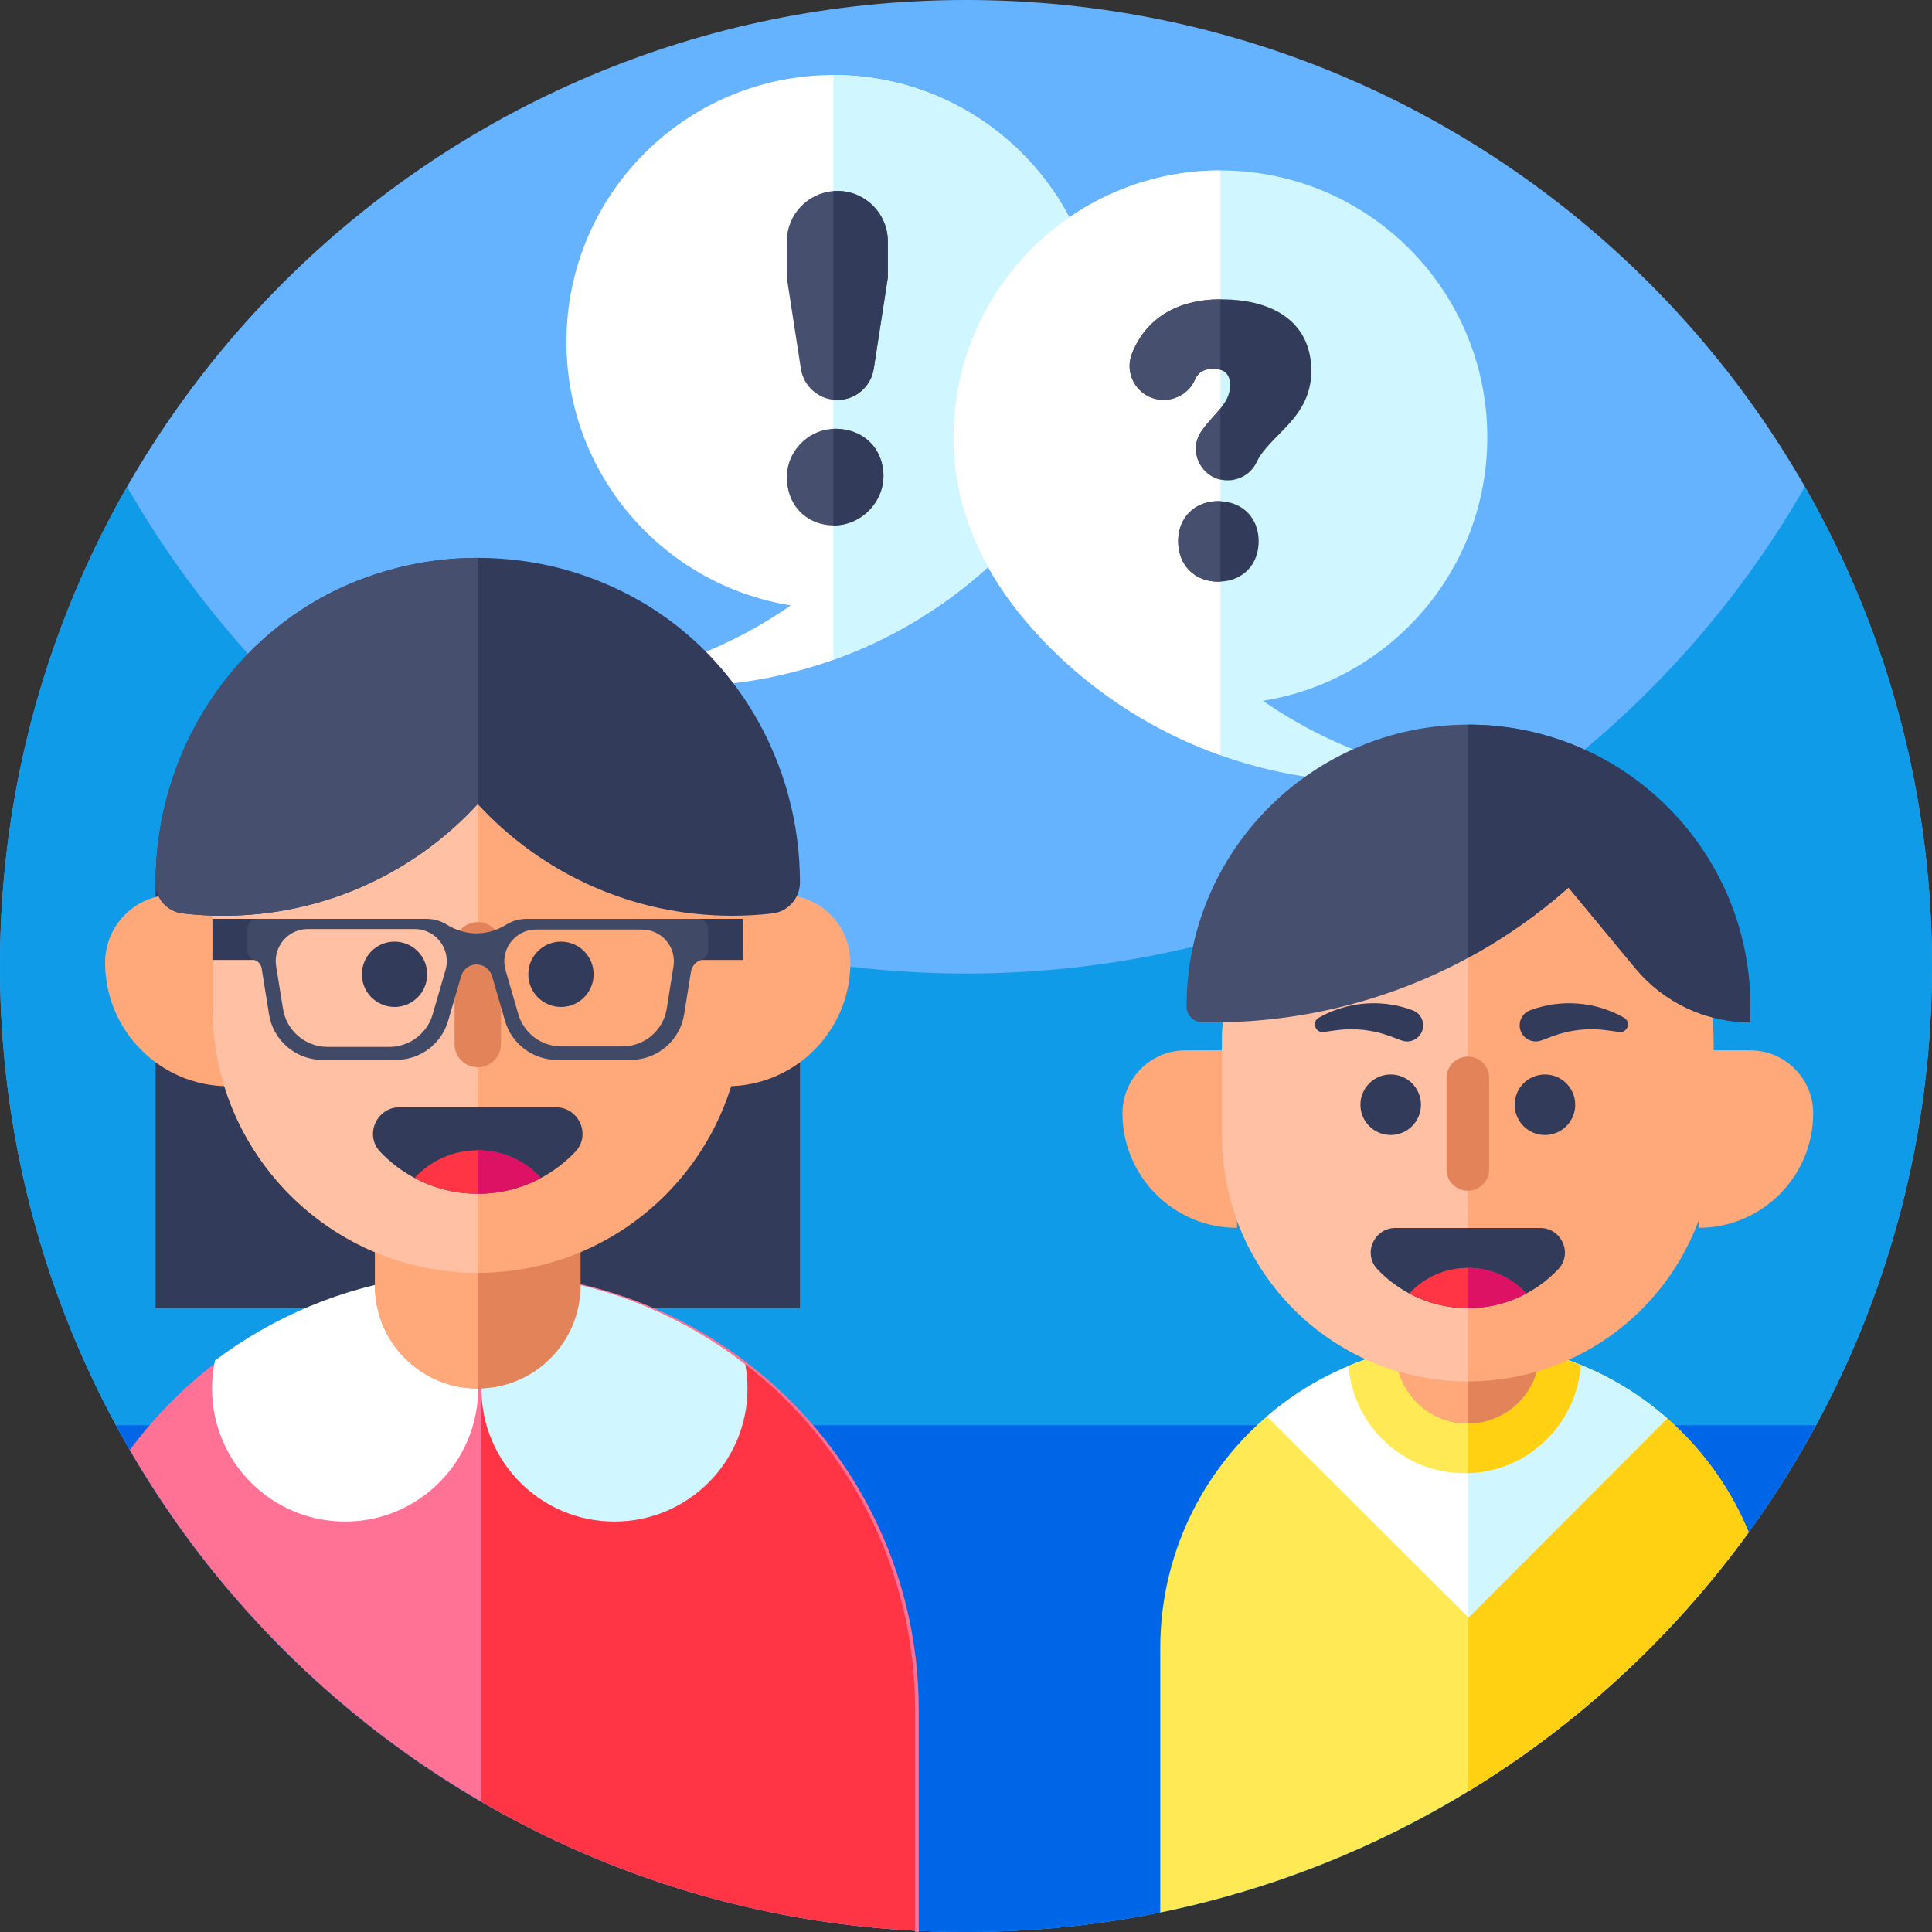
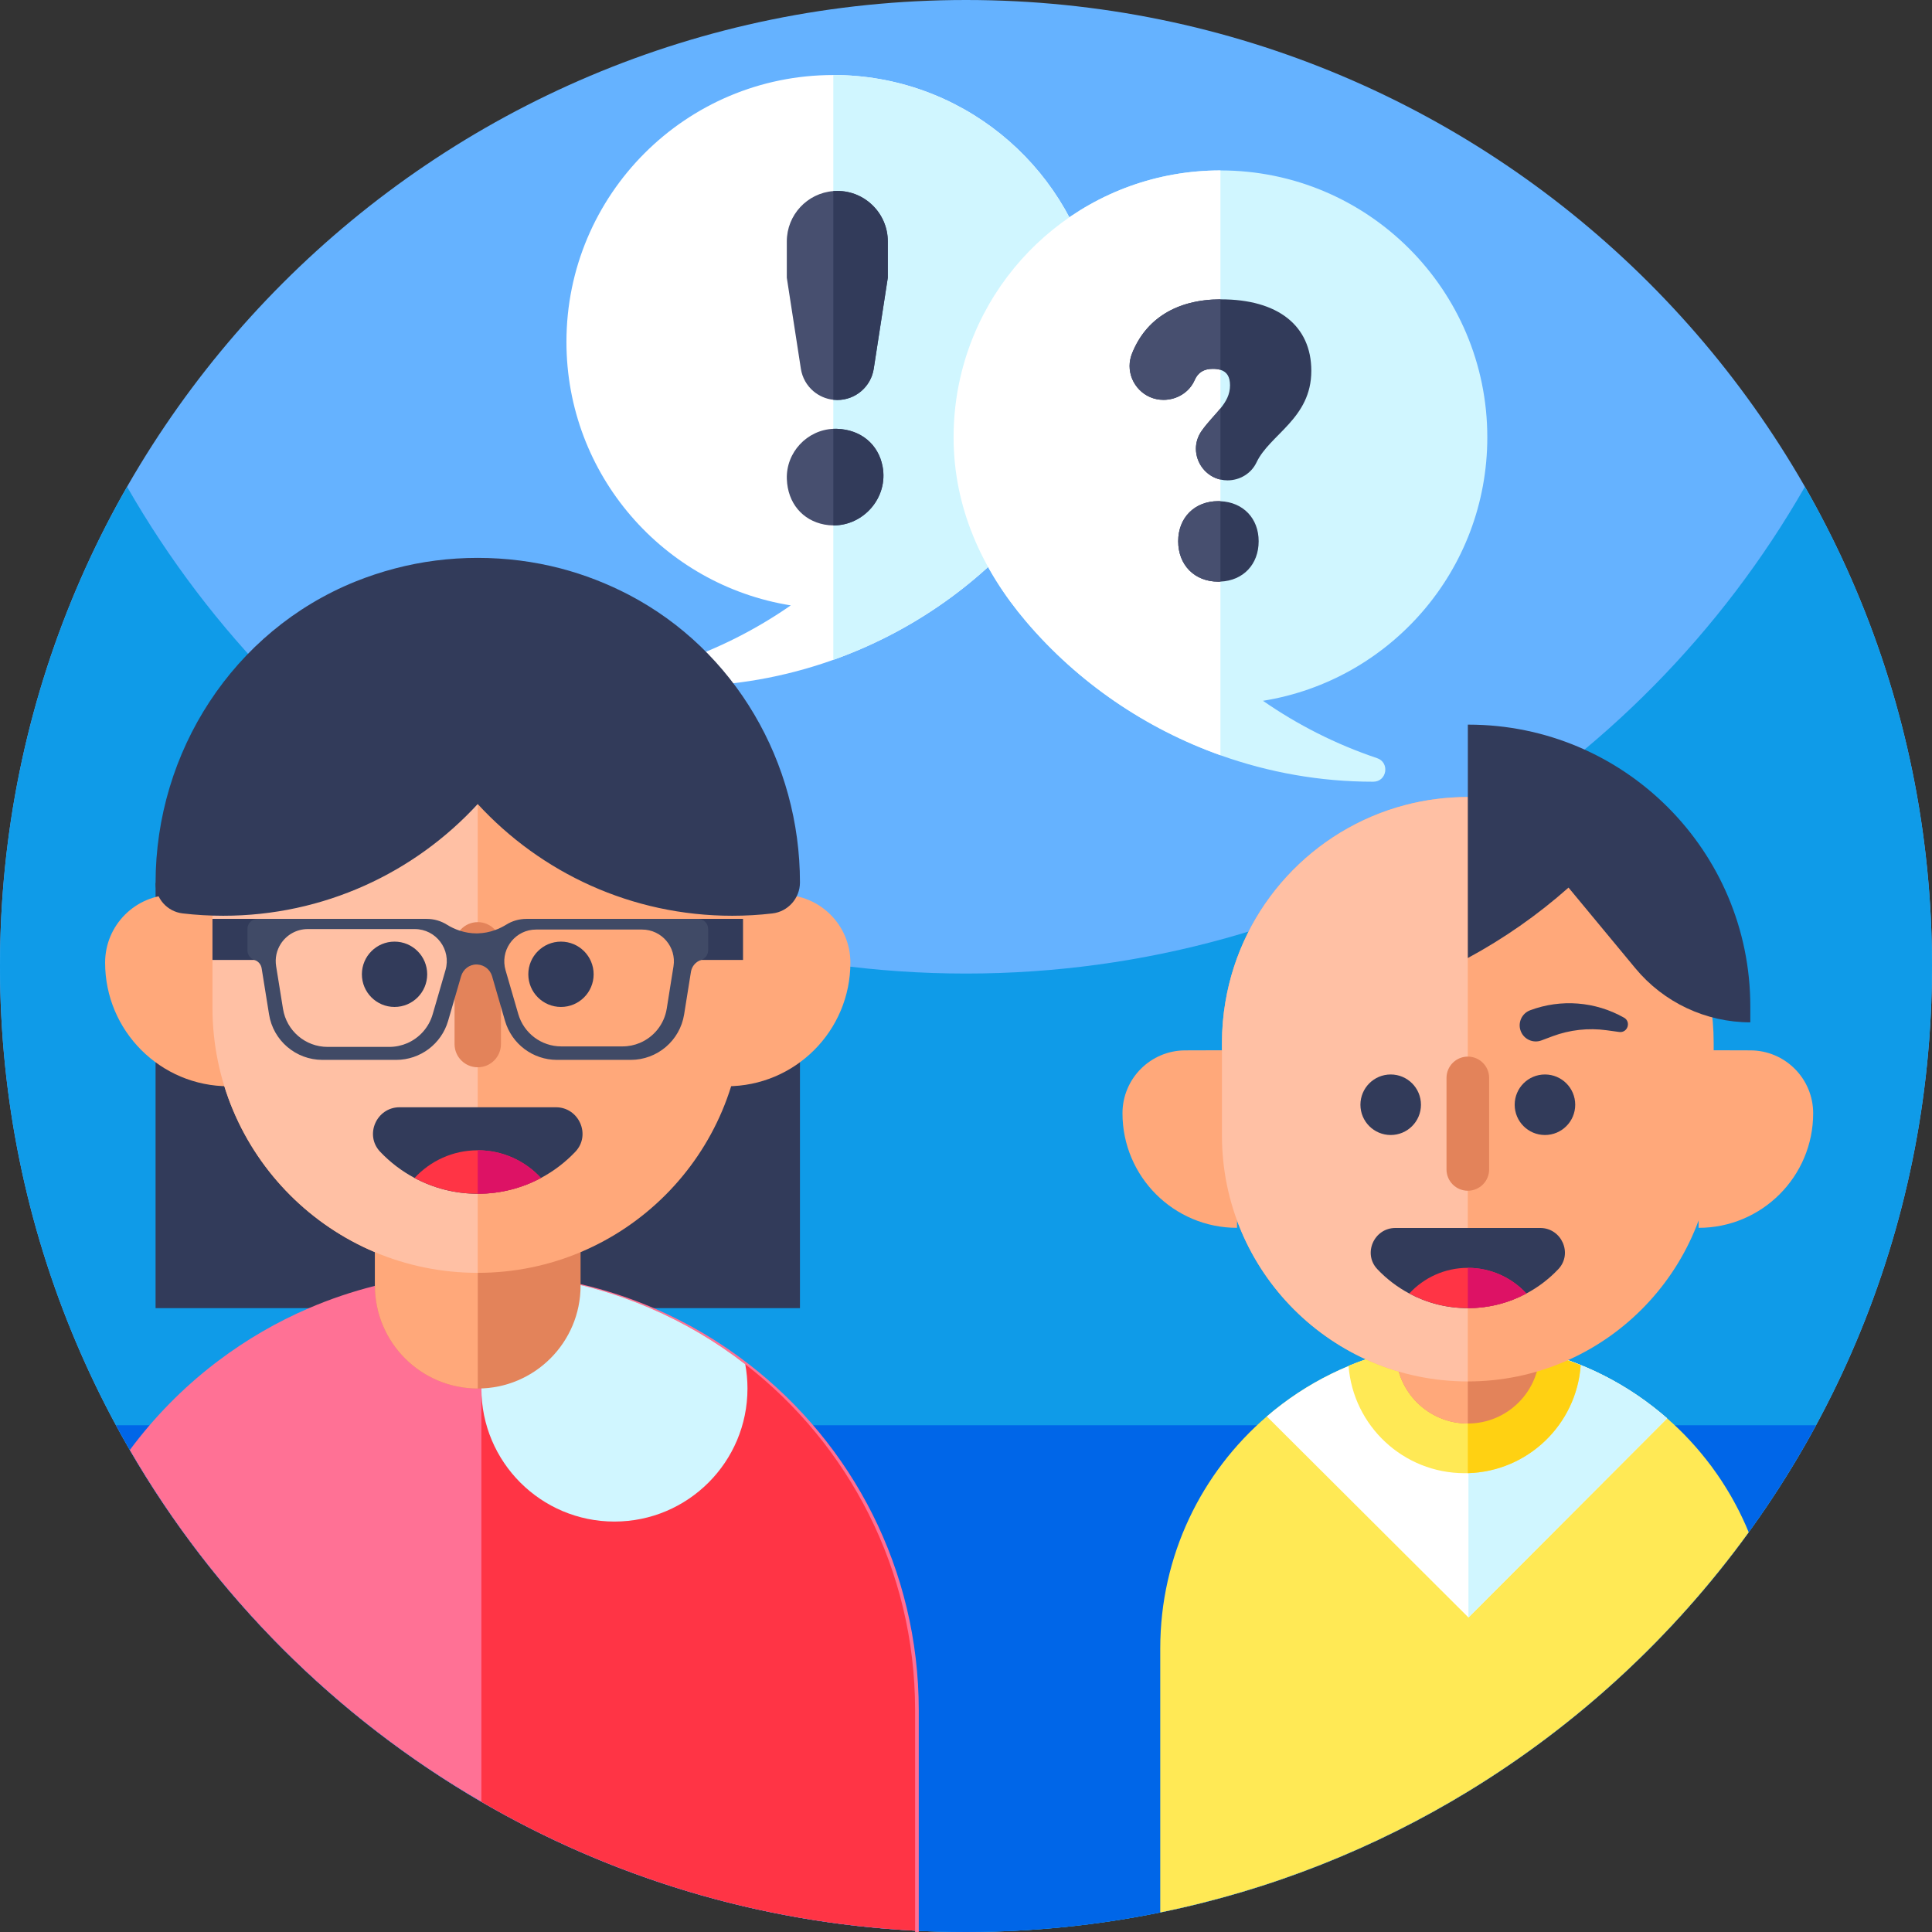
<svg xmlns="http://www.w3.org/2000/svg" height="512pt" version="1.1" viewBox="0 0 512 512" width="512pt">
  <rect x="0" y="0" width="512" height="512" fill="#333333" stroke="none" />
  <g id="surface1">
    <path d="M 512 256 C 512 397.387 397.387 512 256 512 C 114.613 512 0 397.387 0 256 C 0 114.613 114.613 0 256 0 C 397.387 0 512 114.613 512 256 Z M 512 256 " style=" stroke:none;fill-rule:nonzero;fill:rgb(39.608%,69.804%,100%);fill-opacity:1;" />
    <path d="M 512 256 C 512 282.051 508.109 307.191 500.871 330.871 C 468.859 435.719 371.328 512 256 512 C 151.441 512 61.512 449.301 21.77 359.449 C 7.77 327.82 0 292.82 0 256 C 0 209.781 12.25 166.43 33.68 129 C 77.801 206.07 160.84 258 256 258 C 351.16 258 434.211 206.07 478.32 129 C 499.75 166.43 512 209.781 512 256 Z M 512 256 " style=" stroke:none;fill-rule:nonzero;fill:rgb(5.882%,60.784%,90.98%);fill-opacity:1;" />
    <path d="M 30.742 377.703 C 37.898 390.922 46.172 403.441 55.461 415.129 C 102.359 474.148 174.762 512 256 512 C 337.238 512 409.641 474.148 456.539 415.129 C 465.828 403.441 474.102 390.922 481.258 377.703 Z M 30.742 377.703 " style=" stroke:none;fill-rule:nonzero;fill:rgb(0%,40%,90.98%);fill-opacity:1;" />
    <path d="M 291.555 90.605 C 291.555 109.082 284.145 125.551 272.32 139.445 C 258.52 155.66 240.617 167.812 220.836 174.867 C 207.988 179.449 194.352 181.879 180.527 181.879 L 180.324 181.879 C 176.699 181.871 175.902 176.785 179.34 175.633 C 190.188 171.984 200.348 166.836 209.566 160.434 C 175.863 155.043 150.113 125.832 150.113 90.605 C 150.113 51.547 181.777 19.883 220.832 19.883 L 220.836 19.883 C 254.434 19.883 282.555 43.309 289.766 74.719 C 290.938 79.824 291.555 85.141 291.555 90.605 Z M 291.555 90.605 " style=" stroke:none;fill-rule:nonzero;fill:rgb(100%,100%,100%);fill-opacity:1;" />
    <path d="M 291.555 90.605 C 291.555 109.082 284.145 125.551 272.32 139.445 C 258.52 155.66 240.617 167.812 220.836 174.867 L 220.836 19.883 C 254.434 19.883 282.555 43.309 289.766 74.719 C 290.938 79.824 291.555 85.141 291.555 90.605 Z M 291.555 90.605 " style=" stroke:none;fill-rule:nonzero;fill:rgb(81.569%,96.471%,100%);fill-opacity:1;" />
    <path d="M 233.891 123.602 C 232.789 117.781 228.18 113.852 221.82 113.641 C 221.488 113.629 221.16 113.629 220.84 113.641 C 213.891 113.941 208.281 119.879 208.52 126.941 C 208.738 133.301 212.66 137.91 218.48 139.012 C 219.281 139.16 220.059 139.238 220.84 139.238 C 228.859 139.301 235.461 131.84 233.891 123.602 Z M 231.359 54.52 C 228.93 52.09 225.59 50.602 221.898 50.602 C 221.539 50.602 221.191 50.609 220.84 50.641 C 213.941 51.18 208.512 56.949 208.512 63.98 L 208.512 73.57 C 208.512 73.59 208.512 73.621 208.52 73.648 L 212.238 97.719 C 212.609 100.102 213.809 102.172 215.531 103.648 C 217 104.898 218.828 105.73 220.84 105.941 C 221.18 105.98 221.539 106 221.898 106 C 226.719 106 230.82 102.48 231.551 97.719 L 235.27 73.648 C 235.27 73.621 235.281 73.59 235.281 73.57 L 235.281 63.98 C 235.281 60.289 233.781 56.941 231.359 54.52 Z M 231.359 54.52 " style=" stroke:none;fill-rule:nonzero;fill:rgb(27.843%,30.98%,43.529%);fill-opacity:1;" />
    <path d="M 233.895 123.602 C 235.461 131.844 228.863 139.301 220.836 139.242 L 220.836 113.645 C 221.16 113.633 221.488 113.629 221.82 113.641 C 228.18 113.855 232.789 117.781 233.895 123.602 Z M 233.895 123.602 " style=" stroke:none;fill-rule:nonzero;fill:rgb(19.608%,23.137%,35.294%);fill-opacity:1;" />
    <path d="M 235.277 63.98 L 235.277 73.566 C 235.277 73.594 235.273 73.621 235.27 73.648 L 231.551 97.719 C 230.816 102.484 226.715 106 221.895 106 C 221.535 106 221.184 105.98 220.836 105.941 L 220.836 50.637 C 221.184 50.609 221.535 50.598 221.895 50.598 C 225.59 50.598 228.934 52.094 231.355 54.516 C 233.777 56.938 235.277 60.285 235.277 63.98 Z M 235.277 63.98 " style=" stroke:none;fill-rule:nonzero;fill:rgb(19.608%,23.137%,35.294%);fill-opacity:1;" />
    <path d="M 252.711 115.887 C 252.711 134.363 260.121 150.832 271.945 164.727 C 285.746 180.945 303.648 193.094 323.43 200.152 C 336.277 204.73 349.914 207.16 363.738 207.16 L 363.941 207.16 C 367.566 207.156 368.363 202.066 364.93 200.914 C 354.078 197.266 343.922 192.117 334.699 185.719 C 368.402 180.324 394.152 151.113 394.152 115.891 C 394.152 76.828 362.488 45.164 323.434 45.164 L 323.43 45.164 C 289.836 45.164 261.711 68.59 254.504 100 C 253.328 105.105 252.711 110.426 252.711 115.887 Z M 252.711 115.887 " style=" stroke:none;fill-rule:nonzero;fill:rgb(81.569%,96.471%,100%);fill-opacity:1;" />
    <path d="M 252.711 115.887 C 252.711 134.363 260.121 150.832 271.945 164.727 C 285.746 180.945 303.648 193.094 323.43 200.152 L 323.43 45.164 C 289.836 45.164 261.711 68.59 254.504 100 C 253.328 105.105 252.711 110.426 252.711 115.887 Z M 252.711 115.887 " style=" stroke:none;fill-rule:nonzero;fill:rgb(100%,100%,100%);fill-opacity:1;" />
    <path d="M 323.43 132.828 C 323.238 132.82 323.039 132.809 322.84 132.809 C 316.602 132.809 312.23 137.18 312.23 143.43 C 312.23 149.77 316.602 154.148 322.84 154.148 C 323.039 154.148 323.238 154.141 323.43 154.129 C 329.461 153.871 333.559 149.578 333.559 143.43 C 333.559 137.379 329.461 133.09 323.43 132.828 Z M 323.57 79.328 L 323.43 79.328 C 311.77 79.371 303.629 84.531 300 93.68 C 299.559 94.789 299.352 95.91 299.352 97 C 299.352 101.738 303.191 105.969 308.34 105.969 C 311.879 105.969 315.199 103.961 316.602 100.719 C 317.48 98.699 319.051 97.75 321.391 97.75 C 322.172 97.75 322.852 97.828 323.43 98.012 C 325.148 98.531 325.969 99.859 325.969 102.121 C 325.969 104.559 324.91 106.41 323.43 108.238 C 321.969 110.051 320.109 111.84 318.461 114.172 C 317.41 115.66 316.93 117.301 316.93 118.91 C 316.93 122.66 319.531 126.211 323.43 127.09 C 324.031 127.23 324.66 127.301 325.32 127.301 C 328.559 127.301 331.59 125.488 332.98 122.559 C 336.512 115.09 347.512 110.93 347.512 98.27 C 347.512 86.301 338.66 79.328 323.57 79.328 Z M 323.57 79.328 " style=" stroke:none;fill-rule:nonzero;fill:rgb(19.608%,23.137%,35.294%);fill-opacity:1;" />
    <path d="M 323.43 79.328 L 323.43 98.008 C 322.852 97.832 322.172 97.746 321.387 97.746 C 319.051 97.746 317.48 98.703 316.605 100.715 C 315.195 103.961 311.883 105.965 308.344 105.965 C 303.195 105.965 299.355 101.738 299.355 96.996 C 299.355 95.902 299.559 94.785 299.996 93.684 C 303.625 84.527 311.77 79.371 323.43 79.328 Z M 323.43 79.328 " style=" stroke:none;fill-rule:nonzero;fill:rgb(27.843%,30.98%,43.529%);fill-opacity:1;" />
    <path d="M 318.461 114.168 C 320.105 111.844 321.969 110.047 323.43 108.238 L 323.43 127.09 C 319.531 126.211 316.93 122.664 316.93 118.906 C 316.93 117.301 317.406 115.656 318.461 114.168 Z M 318.461 114.168 " style=" stroke:none;fill-rule:nonzero;fill:rgb(27.843%,30.98%,43.529%);fill-opacity:1;" />
    <path d="M 322.844 132.812 C 323.043 132.812 323.238 132.82 323.43 132.828 L 323.43 154.133 C 323.238 154.141 323.043 154.145 322.844 154.145 C 316.598 154.145 312.23 149.773 312.23 143.426 C 312.23 137.184 316.598 132.812 322.844 132.812 Z M 322.844 132.812 " style=" stroke:none;fill-rule:nonzero;fill:rgb(27.843%,30.98%,43.529%);fill-opacity:1;" />
    <path d="M 463.422 406.07 C 443.488 433.57 418.23 456.949 389.148 474.691 C 364.379 489.801 336.852 500.82 307.48 506.82 L 307.48 436.828 C 307.48 412.25 318.43 390.219 335.719 375.371 C 337.051 374.219 338.422 373.121 339.82 372.07 C 345.191 368.02 351.09 364.629 357.391 362.02 C 358.898 361.379 360.449 360.789 362.012 360.262 C 362.66 360.039 363.309 359.82 363.961 359.609 C 364.59 359.41 365.23 359.219 365.859 359.031 C 365.891 359.02 365.922 359.012 365.949 359 C 367.27 358.629 368.602 358.281 369.941 357.969 C 370.441 357.852 370.949 357.73 371.449 357.629 C 372.809 357.328 374.18 357.078 375.559 356.859 C 376.148 356.762 376.738 356.672 377.34 356.59 C 377.93 356.512 378.531 356.43 379.129 356.359 C 379.91 356.27 380.691 356.191 381.469 356.129 C 382.148 356.07 382.84 356.02 383.531 355.98 C 383.551 355.969 383.559 355.969 383.578 355.98 C 384.27 355.93 384.969 355.898 385.66 355.879 C 386.539 355.84 387.422 355.828 388.301 355.828 L 389.16 355.828 C 389.57 355.84 389.98 355.84 390.391 355.852 C 391.07 355.871 391.75 355.891 392.422 355.93 C 392.57 355.941 392.73 355.949 392.879 355.949 C 393.441 355.988 394.012 356.02 394.57 356.07 C 394.781 356.07 394.988 356.09 395.199 356.109 C 395.328 356.109 395.449 356.129 395.578 356.141 C 396.219 356.191 396.871 356.262 397.5 356.328 C 397.711 356.352 397.93 356.379 398.141 356.398 C 398.84 356.488 399.539 356.578 400.23 356.68 L 400.238 356.68 C 400.82 356.762 401.391 356.852 401.969 356.949 C 402.621 357.059 403.27 357.18 403.922 357.301 C 404.441 357.398 404.949 357.512 405.469 357.621 C 405.898 357.711 406.328 357.801 406.75 357.898 C 407.18 358 407.609 358.102 408.031 358.211 C 408.879 358.422 409.73 358.641 410.57 358.879 C 410.988 359 411.41 359.121 411.828 359.25 C 412.172 359.352 412.5 359.449 412.84 359.559 C 413.539 359.781 414.23 360.012 414.922 360.25 C 415.121 360.32 415.309 360.379 415.512 360.461 C 415.52 360.461 415.539 360.461 415.551 360.469 C 416.359 360.762 417.16 361.059 417.949 361.371 C 417.961 361.371 417.969 361.371 417.98 361.379 C 418.738 361.672 419.488 361.98 420.238 362.301 C 421.078 362.648 421.898 363.031 422.73 363.41 C 427.398 365.602 431.84 368.219 435.98 371.219 C 436.672 371.73 437.352 372.238 438.02 372.762 C 438.16 372.871 438.309 372.98 438.449 373.09 C 438.871 373.422 439.281 373.762 439.691 374.09 C 439.719 374.109 439.762 374.141 439.789 374.16 C 439.84 374.199 439.891 374.238 439.941 374.289 C 440.398 374.672 440.852 375.051 441.301 375.43 C 441.48 375.578 441.648 375.719 441.809 375.879 C 442.34 376.34 442.859 376.809 443.379 377.289 C 445.449 379.191 447.422 381.211 449.281 383.328 C 449.59 383.68 449.898 384.031 450.199 384.391 C 450.41 384.621 450.609 384.859 450.801 385.109 C 451.172 385.551 451.531 385.988 451.871 386.43 C 451.93 386.488 451.98 386.551 452.02 386.609 C 452.352 387.02 452.672 387.43 452.969 387.84 C 453.34 388.301 453.691 388.77 454.02 389.25 C 454.359 389.699 454.68 390.16 455 390.621 C 455.078 390.719 455.141 390.82 455.211 390.922 C 455.531 391.391 455.852 391.859 456.16 392.328 C 456.5 392.84 456.84 393.359 457.16 393.891 C 457.43 394.32 457.699 394.762 457.961 395.199 C 458.469 396.031 458.961 396.871 459.422 397.73 C 459.641 398.109 459.852 398.5 460.051 398.891 C 460.352 399.441 460.641 400 460.922 400.57 C 461.219 401.18 461.52 401.789 461.809 402.398 C 462.379 403.602 462.922 404.828 463.422 406.07 Z M 463.422 406.07 " style=" stroke:none;fill-rule:nonzero;fill:rgb(100%,91.373%,33.333%);fill-opacity:1;" />
-     <path d="M 463.422 406.07 C 443.488 433.57 418.23 456.949 389.148 474.691 L 389.148 355.828 L 389.16 355.828 C 389.57 355.84 389.98 355.84 390.391 355.852 C 391.07 355.871 391.75 355.891 392.422 355.93 C 392.57 355.941 392.73 355.949 392.879 355.949 C 393.441 355.988 394.012 356.02 394.57 356.07 C 394.781 356.07 394.988 356.09 395.199 356.109 C 395.328 356.109 395.449 356.129 395.578 356.141 C 396.219 356.191 396.871 356.262 397.5 356.328 C 397.711 356.352 397.93 356.379 398.141 356.398 C 398.84 356.488 399.539 356.578 400.23 356.68 L 400.238 356.68 C 400.82 356.762 401.391 356.852 401.969 356.949 C 402.621 357.059 403.27 357.18 403.922 357.301 C 404.441 357.398 404.949 357.512 405.469 357.621 C 405.898 357.711 406.328 357.801 406.75 357.898 C 407.18 358 407.609 358.102 408.031 358.211 C 408.879 358.422 409.73 358.641 410.57 358.879 C 410.988 359 411.41 359.121 411.828 359.25 C 412.172 359.352 412.5 359.449 412.84 359.559 C 413.539 359.781 414.23 360.012 414.922 360.25 C 415.121 360.309 415.32 360.379 415.52 360.449 C 415.93 360.602 416.34 360.738 416.75 360.898 C 416.762 360.91 416.762 360.91 416.77 360.91 C 417.172 361.059 417.559 361.211 417.949 361.371 C 417.961 361.371 417.969 361.371 417.98 361.379 C 418.379 361.531 418.781 361.691 419.18 361.852 C 419.18 361.852 419.18 361.859 419.191 361.859 C 419.59 362.02 419.988 362.18 420.379 362.352 C 421.172 362.691 421.961 363.039 422.73 363.41 C 427.398 365.602 431.84 368.219 435.98 371.219 C 436.672 371.719 437.352 372.23 438.02 372.75 C 438.172 372.859 438.309 372.98 438.449 373.09 C 438.871 373.422 439.281 373.762 439.691 374.09 C 439.719 374.109 439.762 374.141 439.789 374.16 C 439.84 374.199 439.891 374.238 439.941 374.289 C 440.398 374.672 440.852 375.051 441.301 375.43 C 441.48 375.578 441.648 375.719 441.809 375.879 C 442.34 376.34 442.859 376.809 443.379 377.289 C 445.449 379.191 447.422 381.211 449.281 383.328 C 449.59 383.68 449.898 384.031 450.199 384.391 C 450.41 384.621 450.609 384.859 450.801 385.109 C 451.172 385.551 451.531 385.988 451.871 386.43 C 451.93 386.488 451.98 386.551 452.02 386.609 C 452.352 387.02 452.672 387.43 452.969 387.84 C 453.34 388.301 453.691 388.77 454.02 389.25 C 454.359 389.699 454.68 390.16 455 390.621 C 455.078 390.719 455.141 390.82 455.211 390.922 C 455.531 391.391 455.852 391.859 456.16 392.328 C 456.5 392.84 456.84 393.359 457.16 393.891 C 457.43 394.32 457.699 394.762 457.961 395.199 C 458.469 396.031 458.961 396.871 459.422 397.73 C 459.641 398.109 459.852 398.5 460.051 398.891 C 460.352 399.441 460.641 400 460.922 400.57 C 461.219 401.18 461.52 401.789 461.809 402.398 C 462.379 403.602 462.922 404.828 463.422 406.07 Z M 463.422 406.07 " style=" stroke:none;fill-rule:nonzero;fill:rgb(100%,81.961%,7.059%);fill-opacity:1;" />
    <path d="M 441.809 375.879 L 389.156 428.648 L 335.723 375.375 C 337.051 374.223 338.414 373.125 339.824 372.066 C 350.559 363.98 363.387 358.508 377.336 356.59 C 380.977 356.086 384.695 355.828 388.473 355.828 L 389.156 355.828 C 392.906 355.863 396.609 356.152 400.227 356.684 L 400.234 356.684 C 414.332 358.73 427.258 364.406 438.02 372.758 C 438.586 373.191 439.137 373.637 439.684 374.086 C 439.77 374.148 439.855 374.223 439.941 374.293 C 440.402 374.668 440.852 375.051 441.297 375.434 C 441.477 375.578 441.645 375.727 441.809 375.879 Z M 441.809 375.879 " style=" stroke:none;fill-rule:nonzero;fill:rgb(100%,100%,100%);fill-opacity:1;" />
    <path d="M 441.809 375.879 L 389.156 428.648 L 389.156 355.828 C 392.91 355.863 396.609 356.152 400.227 356.684 L 400.234 356.684 C 414.332 358.73 427.262 364.41 438.023 372.758 C 438.586 373.191 439.141 373.637 439.684 374.09 C 439.77 374.148 439.855 374.223 439.941 374.293 C 440.402 374.668 440.855 375.051 441.297 375.438 C 441.477 375.578 441.645 375.727 441.809 375.879 Z M 441.809 375.879 " style=" stroke:none;fill-rule:nonzero;fill:rgb(81.569%,96.471%,100%);fill-opacity:1;" />
    <path d="M 418.902 361.801 C 417.777 377.516 404.883 389.969 388.988 390.402 C 388.707 390.41 388.426 390.41 388.145 390.41 C 371.906 390.41 358.594 377.875 357.383 361.945 C 363.625 359.359 370.254 357.535 377.176 356.59 C 380.809 356.086 384.527 355.828 388.305 355.828 L 388.988 355.828 C 392.738 355.863 396.441 356.152 400.055 356.684 L 400.066 356.684 C 401.438 356.879 402.793 357.117 404.141 357.383 C 404.531 357.457 404.918 357.535 405.293 357.621 C 405.684 357.703 406.078 357.789 406.469 357.875 C 406.945 357.988 407.414 358.098 407.895 358.219 C 408.625 358.395 409.359 358.594 410.086 358.797 C 410.613 358.934 411.141 359.086 411.664 359.25 C 411.836 359.301 412.004 359.352 412.176 359.402 C 412.832 359.609 413.48 359.812 414.129 360.035 C 414.137 360.035 414.145 360.043 414.152 360.043 C 414.496 360.152 414.836 360.273 415.168 360.395 C 415.324 360.445 415.469 360.496 415.621 360.555 C 416.227 360.77 416.832 360.988 417.43 361.23 C 417.922 361.414 418.406 361.609 418.902 361.801 Z M 418.902 361.801 " style=" stroke:none;fill-rule:nonzero;fill:rgb(100%,91.373%,33.333%);fill-opacity:1;" />
    <path d="M 418.902 361.801 C 417.777 377.516 404.883 389.969 388.988 390.402 L 388.988 355.828 C 392.738 355.863 396.441 356.152 400.055 356.684 L 400.066 356.684 C 401.438 356.879 402.793 357.117 404.141 357.383 C 404.531 357.457 404.918 357.535 405.293 357.621 C 405.684 357.703 406.078 357.789 406.469 357.875 C 406.945 357.988 407.414 358.098 407.895 358.219 C 408.625 358.395 409.359 358.594 410.086 358.797 C 410.613 358.934 411.141 359.086 411.664 359.25 C 411.836 359.301 412.004 359.352 412.176 359.402 C 412.832 359.609 413.48 359.812 414.129 360.035 C 414.137 360.035 414.145 360.043 414.152 360.043 C 414.496 360.152 414.836 360.273 415.168 360.395 C 415.324 360.445 415.469 360.496 415.621 360.555 C 416.227 360.77 416.832 360.988 417.43 361.23 C 417.922 361.414 418.406 361.609 418.902 361.801 Z M 418.902 361.801 " style=" stroke:none;fill-rule:nonzero;fill:rgb(100%,81.961%,7.059%);fill-opacity:1;" />
    <path d="M 463.84 278.359 C 473.047 278.359 480.508 285.82 480.508 295.027 C 480.508 311.797 466.914 325.391 450.145 325.391 L 450.145 278.32 Z M 463.84 278.359 " style=" stroke:none;fill-rule:nonzero;fill:rgb(100%,65.882%,47.843%);fill-opacity:1;" />
    <path d="M 314.137 278.359 C 304.934 278.359 297.469 285.82 297.469 295.027 C 297.469 311.797 311.062 325.391 327.832 325.391 L 327.832 278.32 Z M 314.137 278.359 " style=" stroke:none;fill-rule:nonzero;fill:rgb(100%,65.882%,47.843%);fill-opacity:1;" />
    <path d="M 369.945 331.113 L 369.945 358.207 C 369.945 368.723 378.469 377.25 388.988 377.25 C 399.5 377.25 408.027 368.719 408.027 358.207 L 408.027 331.113 Z M 369.945 331.113 " style=" stroke:none;fill-rule:nonzero;fill:rgb(89.02%,51.373%,35.294%);fill-opacity:1;" />
    <path d="M 369.945 331.113 L 369.945 358.207 C 369.945 368.723 378.469 377.25 388.988 377.25 L 388.988 331.113 Z M 369.945 331.113 " style=" stroke:none;fill-rule:nonzero;fill:rgb(100%,65.882%,47.843%);fill-opacity:1;" />
    <path d="M 323.832 276.371 L 323.832 300.934 C 323.832 336.906 352.992 366.086 388.977 366.094 C 388.984 366.094 388.984 366.094 388.988 366.094 C 424.961 366.094 454.141 336.91 454.141 300.934 L 454.141 276.371 C 454.141 272.672 453.84 269.039 453.227 265.512 C 448.977 240.129 430.039 219.73 405.465 213.312 C 400.203 211.945 394.676 211.219 388.988 211.219 C 388.984 211.219 388.984 211.219 388.977 211.219 C 383.281 211.219 377.758 211.945 372.496 213.324 C 347.922 219.73 329.004 240.129 324.746 265.512 C 324.141 269.039 323.832 272.672 323.832 276.371 Z M 323.832 276.371 " style=" stroke:none;fill-rule:nonzero;fill:rgb(100%,65.882%,47.843%);fill-opacity:1;" />
    <path d="M 323.832 276.371 L 323.832 300.934 C 323.832 336.906 352.992 366.086 388.977 366.094 L 388.977 211.223 C 383.281 211.223 377.758 211.949 372.496 213.324 C 347.922 219.73 329.004 240.129 324.746 265.512 C 324.141 269.039 323.832 272.672 323.832 276.371 Z M 323.832 276.371 " style=" stroke:none;fill-rule:nonzero;fill:rgb(100%,75.294%,64.314%);fill-opacity:1;" />
-     <path d="M 368.453 274.621 L 371.395 275.723 C 373.602 276.547 376.059 275.426 376.883 273.219 C 377.707 271.016 376.586 268.559 374.383 267.734 C 366.203 264.676 357.094 265.395 349.5 269.695 C 347.547 270.801 348.559 273.789 350.777 273.484 L 354.105 273.027 C 358.945 272.363 363.879 272.91 368.453 274.621 Z M 368.453 274.621 " style=" stroke:none;fill-rule:nonzero;fill:rgb(19.608%,23.137%,35.294%);fill-opacity:1;" />
    <path d="M 411.43 274.621 L 408.488 275.723 C 406.281 276.547 403.824 275.426 403 273.219 C 402.176 271.016 403.297 268.559 405.5 267.734 C 413.676 264.676 422.785 265.395 430.383 269.695 C 432.336 270.801 431.324 273.789 429.105 273.484 L 425.773 273.027 C 420.934 272.363 416.004 272.91 411.43 274.621 Z M 411.43 274.621 " style=" stroke:none;fill-rule:nonzero;fill:rgb(19.608%,23.137%,35.294%);fill-opacity:1;" />
    <path d="M 417.449 292.77 C 417.449 297.199 413.859 300.789 409.426 300.789 C 404.996 300.789 401.406 297.199 401.406 292.77 C 401.406 288.336 404.996 284.746 409.426 284.746 C 413.859 284.746 417.449 288.336 417.449 292.77 Z M 417.449 292.77 " style=" stroke:none;fill-rule:nonzero;fill:rgb(19.608%,23.137%,35.294%);fill-opacity:1;" />
    <path d="M 376.57 292.77 C 376.57 297.199 372.98 300.789 368.551 300.789 C 364.121 300.789 360.527 297.199 360.527 292.77 C 360.527 288.336 364.121 284.746 368.551 284.746 C 372.98 284.746 376.57 288.336 376.57 292.77 Z M 376.57 292.77 " style=" stroke:none;fill-rule:nonzero;fill:rgb(19.608%,23.137%,35.294%);fill-opacity:1;" />
    <path d="M 369.801 325.426 C 364.133 325.426 361.113 332.23 365.012 336.348 C 367.457 338.926 370.309 341.109 373.473 342.793 C 378.094 345.27 383.375 346.668 388.988 346.668 C 394.602 346.668 399.883 345.27 404.504 342.793 C 407.664 341.109 410.52 338.926 412.965 336.348 C 416.863 332.23 413.844 325.426 408.176 325.426 Z M 369.801 325.426 " style=" stroke:none;fill-rule:nonzero;fill:rgb(19.608%,23.137%,35.294%);fill-opacity:1;" />
    <path d="M 388.988 315.555 C 385.867 315.555 383.34 313.027 383.34 309.91 L 383.34 285.66 C 383.34 282.539 385.867 280.012 388.988 280.012 C 392.105 280.012 394.637 282.539 394.637 285.66 L 394.637 309.91 C 394.637 313.027 392.105 315.555 388.988 315.555 Z M 388.988 315.555 " style=" stroke:none;fill-rule:nonzero;fill:rgb(89.02%,51.373%,35.294%);fill-opacity:1;" />
    <path d="M 404.508 342.789 C 399.887 345.273 394.598 346.672 388.988 346.672 C 383.375 346.672 378.098 345.27 373.477 342.789 C 377.328 338.609 382.855 335.992 388.988 335.992 C 395.117 335.992 400.645 338.609 404.508 342.789 Z M 404.508 342.789 " style=" stroke:none;fill-rule:nonzero;fill:rgb(100%,20.392%,27.059%);fill-opacity:1;" />
    <path d="M 404.508 342.789 C 399.887 345.273 394.598 346.672 388.988 346.672 L 388.988 335.992 C 395.117 335.992 400.645 338.609 404.508 342.789 Z M 404.508 342.789 " style=" stroke:none;fill-rule:nonzero;fill:rgb(86.667%,7.059%,39.608%);fill-opacity:1;" />
-     <path d="M 463.852 266.73 L 463.852 270.93 C 452.074 270.93 440.902 265.676 433.387 256.602 L 415.676 235.223 C 407.473 242.496 398.508 248.746 388.992 253.883 C 368.441 264.992 345.305 270.93 321.605 270.93 L 318.652 270.93 C 317.492 270.93 316.445 270.461 315.688 269.699 C 314.926 268.941 314.457 267.883 314.457 266.73 C 314.457 246.102 322.824 227.426 336.34 213.91 C 349.824 200.426 368.43 192.078 388.992 192.035 L 389.152 192.035 C 430.41 192.035 463.852 225.477 463.852 266.73 Z M 463.852 266.73 " style=" stroke:none;fill-rule:nonzero;fill:rgb(27.843%,30.98%,43.529%);fill-opacity:1;" />
    <path d="M 463.852 266.73 L 463.852 270.93 C 452.074 270.93 440.902 265.676 433.387 256.602 L 415.676 235.223 C 407.473 242.496 398.508 248.746 388.992 253.883 L 388.992 192.035 L 389.152 192.035 C 430.41 192.035 463.852 225.477 463.852 266.73 Z M 463.852 266.73 " style=" stroke:none;fill-rule:nonzero;fill:rgb(19.608%,23.137%,35.294%);fill-opacity:1;" />
    <path d="M 41.227 234.008 L 41.227 346.672 L 211.996 346.672 L 211.996 239.355 Z M 41.227 234.008 " style=" stroke:none;fill-rule:nonzero;fill:rgb(19.608%,23.137%,35.294%);fill-opacity:1;" />
    <path d="M 243.48 453.219 L 243.48 512 L 242.512 512 L 242.512 511.648 C 200.77 509.48 161.672 497.309 127.57 477.488 C 88.988 455.078 56.789 422.859 34.41 384.262 C 40.781 375.66 48.32 367.969 56.789 361.43 C 57.172 361.141 57.559 360.84 57.949 360.551 C 65.301 355.02 73.32 350.34 81.879 346.672 C 87.488 344.262 93.328 342.281 99.359 340.77 C 103.121 339.828 106.949 339.07 110.84 338.52 L 110.852 338.52 C 111.121 338.469 111.371 338.441 111.641 338.398 C 116.539 337.719 121.531 337.359 126.609 337.32 C 126.93 337.309 127.25 337.309 127.57 337.309 C 127.891 337.309 128.219 337.309 128.539 337.32 C 133.922 337.359 139.211 337.781 144.391 338.531 L 144.398 338.531 C 147.602 339 150.75 339.59 153.859 340.309 C 160.578 341.871 167.07 344.012 173.27 346.672 C 182.328 350.559 190.781 355.57 198.469 361.539 C 225.859 382.73 243.48 415.922 243.48 453.219 Z M 243.48 453.219 " style=" stroke:none;fill-rule:nonzero;fill:rgb(100%,44.314%,58.431%);fill-opacity:1;" />
    <path d="M 242.512 453.219 L 242.512 511.648 C 200.77 509.48 161.672 497.309 127.57 477.488 L 127.57 337.32 C 132.941 337.359 138.238 337.781 143.422 338.531 C 144.301 338.66 145.191 338.801 146.059 338.949 C 146.91 339.09 147.738 339.238 148.578 339.398 C 148.629 339.41 148.68 339.422 148.719 339.43 C 150.449 339.77 152.16 340.141 153.859 340.551 C 154.66 340.738 155.449 340.941 156.238 341.148 C 157.719 341.539 159.18 341.949 160.641 342.398 C 160.828 342.449 161.02 342.512 161.211 342.578 C 162.672 343.031 164.109 343.512 165.551 344.031 C 166.309 344.301 167.07 344.578 167.82 344.859 C 168.531 345.129 169.23 345.41 169.93 345.68 C 170.73 346.012 171.52 346.34 172.301 346.672 C 179.66 349.828 186.621 353.738 193.102 358.289 C 194.09 358.988 195.078 359.699 196.051 360.43 C 196.531 360.801 197.02 361.172 197.5 361.539 C 224.879 382.73 242.512 415.922 242.512 453.219 Z M 242.512 453.219 " style=" stroke:none;fill-rule:nonzero;fill:rgb(100%,20.392%,27.059%);fill-opacity:1;" />
    <path d="M 127.57 367.969 C 127.57 387.441 143.359 403.23 162.828 403.23 C 182.301 403.23 198.09 387.441 198.09 367.969 C 198.09 365.773 197.883 363.621 197.5 361.535 C 182.098 349.594 163.602 341.461 143.422 338.531 L 143.414 338.531 C 133.871 344.844 127.57 355.668 127.57 367.969 Z M 127.57 367.969 " style=" stroke:none;fill-rule:nonzero;fill:rgb(81.569%,96.471%,100%);fill-opacity:1;" />
-     <path d="M 56.188 367.969 C 56.188 387.441 71.977 403.23 91.453 403.23 C 110.926 403.23 126.715 387.441 126.715 367.969 C 126.715 355.578 120.324 344.691 110.664 338.398 C 90.691 341.145 72.348 348.98 56.977 360.551 C 56.457 362.941 56.188 365.422 56.188 367.969 Z M 56.188 367.969 " style=" stroke:none;fill-rule:nonzero;fill:rgb(100%,100%,100%);fill-opacity:1;" />
    <path d="M 207.375 237.125 C 217.309 237.125 225.363 245.18 225.363 255.113 C 225.363 273.207 210.695 287.871 192.602 287.871 L 192.602 237.086 Z M 207.375 237.125 " style=" stroke:none;fill-rule:nonzero;fill:rgb(100%,65.882%,47.843%);fill-opacity:1;" />
    <path d="M 45.844 237.125 C 35.91 237.125 27.855 245.18 27.855 255.113 C 27.855 273.207 42.523 287.871 60.617 287.871 L 60.617 237.086 Z M 45.844 237.125 " style=" stroke:none;fill-rule:nonzero;fill:rgb(100%,65.882%,47.843%);fill-opacity:1;" />
    <path d="M 99.363 301.945 L 99.363 340.719 C 99.363 355.762 111.559 367.969 126.613 367.969 C 141.656 367.969 153.859 355.762 153.859 340.719 L 153.859 301.945 Z M 99.363 301.945 " style=" stroke:none;fill-rule:nonzero;fill:rgb(89.02%,51.373%,35.294%);fill-opacity:1;" />
    <path d="M 99.363 301.945 L 99.363 340.719 C 99.363 355.762 111.559 367.969 126.613 367.969 L 126.613 301.945 Z M 99.363 301.945 " style=" stroke:none;fill-rule:nonzero;fill:rgb(100%,65.882%,47.843%);fill-opacity:1;" />
    <path d="M 56.305 240.504 L 56.305 267.008 C 56.305 305.82 87.77 337.309 126.598 337.316 C 126.605 337.316 126.605 337.316 126.613 337.316 C 165.426 337.316 196.91 305.828 196.91 267.008 L 196.91 240.504 C 196.91 236.508 196.586 232.59 195.926 228.785 C 191.344 201.395 170.906 179.387 144.387 172.461 C 138.711 170.988 132.746 170.203 126.613 170.203 C 126.605 170.203 126.605 170.203 126.598 170.203 C 120.449 170.203 114.492 170.988 108.816 172.473 C 82.297 179.387 61.883 201.398 57.289 228.785 C 56.637 232.59 56.305 236.508 56.305 240.504 Z M 56.305 240.504 " style=" stroke:none;fill-rule:nonzero;fill:rgb(100%,65.882%,47.843%);fill-opacity:1;" />
    <path d="M 184.996 243.508 L 196.91 243.508 L 196.91 254.395 L 184.996 254.395 Z M 184.996 243.508 " style=" stroke:none;fill-rule:nonzero;fill:rgb(19.608%,23.137%,35.294%);fill-opacity:1;" />
    <path d="M 56.305 240.504 L 56.305 267.008 C 56.305 305.82 87.77 337.309 126.598 337.316 L 126.598 170.203 C 120.449 170.203 114.492 170.988 108.816 172.473 C 82.297 179.387 61.883 201.398 57.289 228.785 C 56.637 232.59 56.305 236.508 56.305 240.504 Z M 56.305 240.504 " style=" stroke:none;fill-rule:nonzero;fill:rgb(100%,75.294%,64.314%);fill-opacity:1;" />
    <path d="M 56.305 243.508 L 68.219 243.508 L 68.219 254.395 L 56.305 254.395 Z M 56.305 243.508 " style=" stroke:none;fill-rule:nonzero;fill:rgb(19.608%,23.137%,35.294%);fill-opacity:1;" />
    <path d="M 157.32 258.195 C 157.32 262.977 153.445 266.852 148.664 266.852 C 143.883 266.852 140.008 262.977 140.008 258.195 C 140.008 253.414 143.883 249.539 148.664 249.539 C 153.445 249.539 157.32 253.414 157.32 258.195 Z M 157.32 258.195 " style=" stroke:none;fill-rule:nonzero;fill:rgb(19.608%,23.137%,35.294%);fill-opacity:1;" />
    <path d="M 113.211 258.195 C 113.211 262.977 109.336 266.852 104.555 266.852 C 99.777 266.852 95.902 262.977 95.902 258.195 C 95.902 253.414 99.777 249.539 104.555 249.539 C 109.336 249.539 113.211 253.414 113.211 258.195 Z M 113.211 258.195 " style=" stroke:none;fill-rule:nonzero;fill:rgb(19.608%,23.137%,35.294%);fill-opacity:1;" />
    <path d="M 105.906 293.434 C 99.789 293.434 96.531 300.773 100.738 305.219 C 103.375 308 106.457 310.355 109.867 312.176 C 114.855 314.848 120.555 316.355 126.609 316.355 C 132.664 316.355 138.363 314.848 143.352 312.176 C 146.762 310.355 149.844 308 152.48 305.219 C 156.688 300.777 153.43 293.434 147.312 293.434 Z M 105.906 293.434 " style=" stroke:none;fill-rule:nonzero;fill:rgb(19.608%,23.137%,35.294%);fill-opacity:1;" />
    <path d="M 41.227 234.008 C 41.227 238.113 44.309 241.578 48.387 242.059 C 51.922 242.477 55.52 242.684 59.16 242.684 C 85.832 242.684 109.855 231.293 126.598 213.078 C 143.352 231.293 167.371 242.684 194.043 242.684 C 197.641 242.684 201.188 242.48 204.684 242.07 C 206.766 241.836 208.586 240.82 209.898 239.355 C 211.203 237.883 211.996 235.961 211.996 233.855 C 211.996 202.051 194.828 172.355 166.641 157.625 C 160.938 154.652 154.867 152.281 148.512 150.621 C 141.523 148.809 134.168 147.844 126.609 147.844 C 126.605 147.844 126.605 147.844 126.598 147.844 C 119.027 147.844 111.676 148.809 104.695 150.645 C 101.062 151.59 97.527 152.77 94.098 154.152 C 77.961 160.688 64.742 171.945 55.559 185.93 C 46.379 199.895 41.227 216.602 41.227 234.008 Z M 41.227 234.008 " style=" stroke:none;fill-rule:nonzero;fill:rgb(19.608%,23.137%,35.294%);fill-opacity:1;" />
-     <path d="M 41.227 234.008 C 41.227 238.113 44.309 241.578 48.387 242.059 C 51.922 242.477 55.52 242.684 59.16 242.684 C 85.832 242.684 109.855 231.293 126.598 213.078 L 126.598 147.844 C 119.027 147.844 111.676 148.809 104.695 150.645 C 101.062 151.59 97.527 152.77 94.098 154.152 C 77.961 160.688 64.742 171.945 55.559 185.93 C 46.379 199.895 41.227 216.602 41.227 234.008 Z M 41.227 234.008 " style=" stroke:none;fill-rule:nonzero;fill:rgb(27.843%,30.98%,43.529%);fill-opacity:1;" />
    <path d="M 126.609 282.84 C 123.215 282.84 120.461 280.086 120.461 276.691 L 120.461 250.523 C 120.461 247.129 123.215 244.375 126.609 244.375 C 130.008 244.375 132.758 247.129 132.758 250.523 L 132.758 276.691 C 132.758 280.086 130.008 282.84 126.609 282.84 Z M 126.609 282.84 " style=" stroke:none;fill-rule:nonzero;fill:rgb(89.02%,51.373%,35.294%);fill-opacity:1;" />
    <path d="M 143.352 312.172 C 138.363 314.848 132.672 316.355 126.613 316.355 C 126.605 316.355 126.605 316.355 126.598 316.355 C 120.547 316.355 114.844 314.848 109.863 312.172 C 114.031 307.664 119.98 304.84 126.598 304.832 C 126.605 304.832 126.605 304.832 126.613 304.832 C 133.227 304.832 139.191 307.664 143.352 312.172 Z M 143.352 312.172 " style=" stroke:none;fill-rule:nonzero;fill:rgb(100%,20.392%,27.059%);fill-opacity:1;" />
    <path d="M 143.352 312.172 C 138.363 314.848 132.672 316.355 126.613 316.355 C 126.605 316.355 126.605 316.355 126.598 316.355 L 126.598 304.832 C 126.605 304.832 126.605 304.832 126.613 304.832 C 133.227 304.832 139.191 307.664 143.352 312.172 Z M 143.352 312.172 " style=" stroke:none;fill-rule:nonzero;fill:rgb(86.667%,7.059%,39.608%);fill-opacity:1;" />
    <path d="M 185 243.512 L 139.551 243.512 C 137.559 243.512 135.73 244.07 134.18 245.031 C 133.238 245.609 132.25 246.102 131.219 246.469 C 129.75 247.012 128.199 247.309 126.621 247.352 C 126.609 247.352 126.609 247.352 126.602 247.352 C 126.5 247.359 126.391 247.359 126.301 247.359 C 124.781 247.359 123.281 247.109 121.852 246.641 C 120.648 246.25 119.488 245.711 118.41 245.031 C 116.871 244.07 115.039 243.512 113.039 243.512 L 68.219 243.512 C 66.762 243.531 65.578 244.711 65.578 246.18 L 65.578 251.859 C 65.578 253 66.32 254.031 67.41 254.391 C 67.422 254.398 67.422 254.398 67.43 254.398 C 68.441 254.711 69.172 255.57 69.34 256.621 C 69.93 260.32 71.301 268.828 71.301 268.828 C 72.41 275.77 78.41 280.879 85.449 280.879 L 104.988 280.879 C 111.359 280.879 116.969 276.672 118.75 270.551 C 118.75 270.551 119.559 267.77 120.461 264.672 C 121.07 262.578 121.719 260.352 122.191 258.719 C 122.719 256.871 124.41 255.551 126.34 255.602 C 126.391 255.602 126.43 255.602 126.488 255.609 C 126.52 255.609 126.559 255.609 126.602 255.621 C 126.602 255.621 126.609 255.621 126.621 255.621 C 128.398 255.75 129.91 256.988 130.41 258.719 C 131.039 260.898 132.012 264.238 132.762 266.82 C 133.371 268.941 133.84 270.551 133.84 270.551 C 135.621 276.672 141.23 280.879 147.609 280.879 L 167.148 280.879 C 174.191 280.879 180.191 275.77 181.301 268.828 C 181.301 268.828 182.48 261.449 183.109 257.531 C 183.352 256.059 184.391 254.852 185.809 254.398 C 185.82 254.398 185.82 254.398 185.828 254.391 C 186.371 254.211 186.828 253.859 187.148 253.43 C 187.469 252.98 187.66 252.441 187.66 251.859 L 187.66 246.18 C 187.66 244.699 186.469 243.52 185 243.512 Z M 118.059 257.09 L 116.09 263.891 L 114.66 268.801 C 113.648 272.301 111.141 275.039 107.961 276.441 C 106.48 277.078 104.852 277.441 103.16 277.441 L 86.828 277.441 C 80.941 277.441 75.93 273.172 75 267.359 L 73.18 256.07 C 72.828 253.91 73.32 251.84 74.398 250.148 C 75.891 247.801 78.531 246.211 81.578 246.211 L 109.898 246.211 C 115.57 246.211 119.648 251.648 118.059 257.09 Z M 178.48 256.109 L 177.621 261.461 L 176.73 267.07 L 176.691 267.309 C 176.02 271.461 173.262 274.82 169.59 276.371 C 168.16 276.98 166.602 277.309 164.961 277.309 L 148.75 277.309 C 143.469 277.309 138.828 273.82 137.352 268.75 L 133.98 257.129 C 132.512 252.07 135.969 247.012 141.051 246.398 C 141.379 246.359 141.73 246.34 142.07 246.34 L 170.148 246.34 C 175.352 246.34 179.309 250.988 178.48 256.109 Z M 178.48 256.109 " style=" stroke:none;fill-rule:nonzero;fill:rgb(25.098%,29.02%,40%);fill-opacity:1;" />
  </g>
</svg>